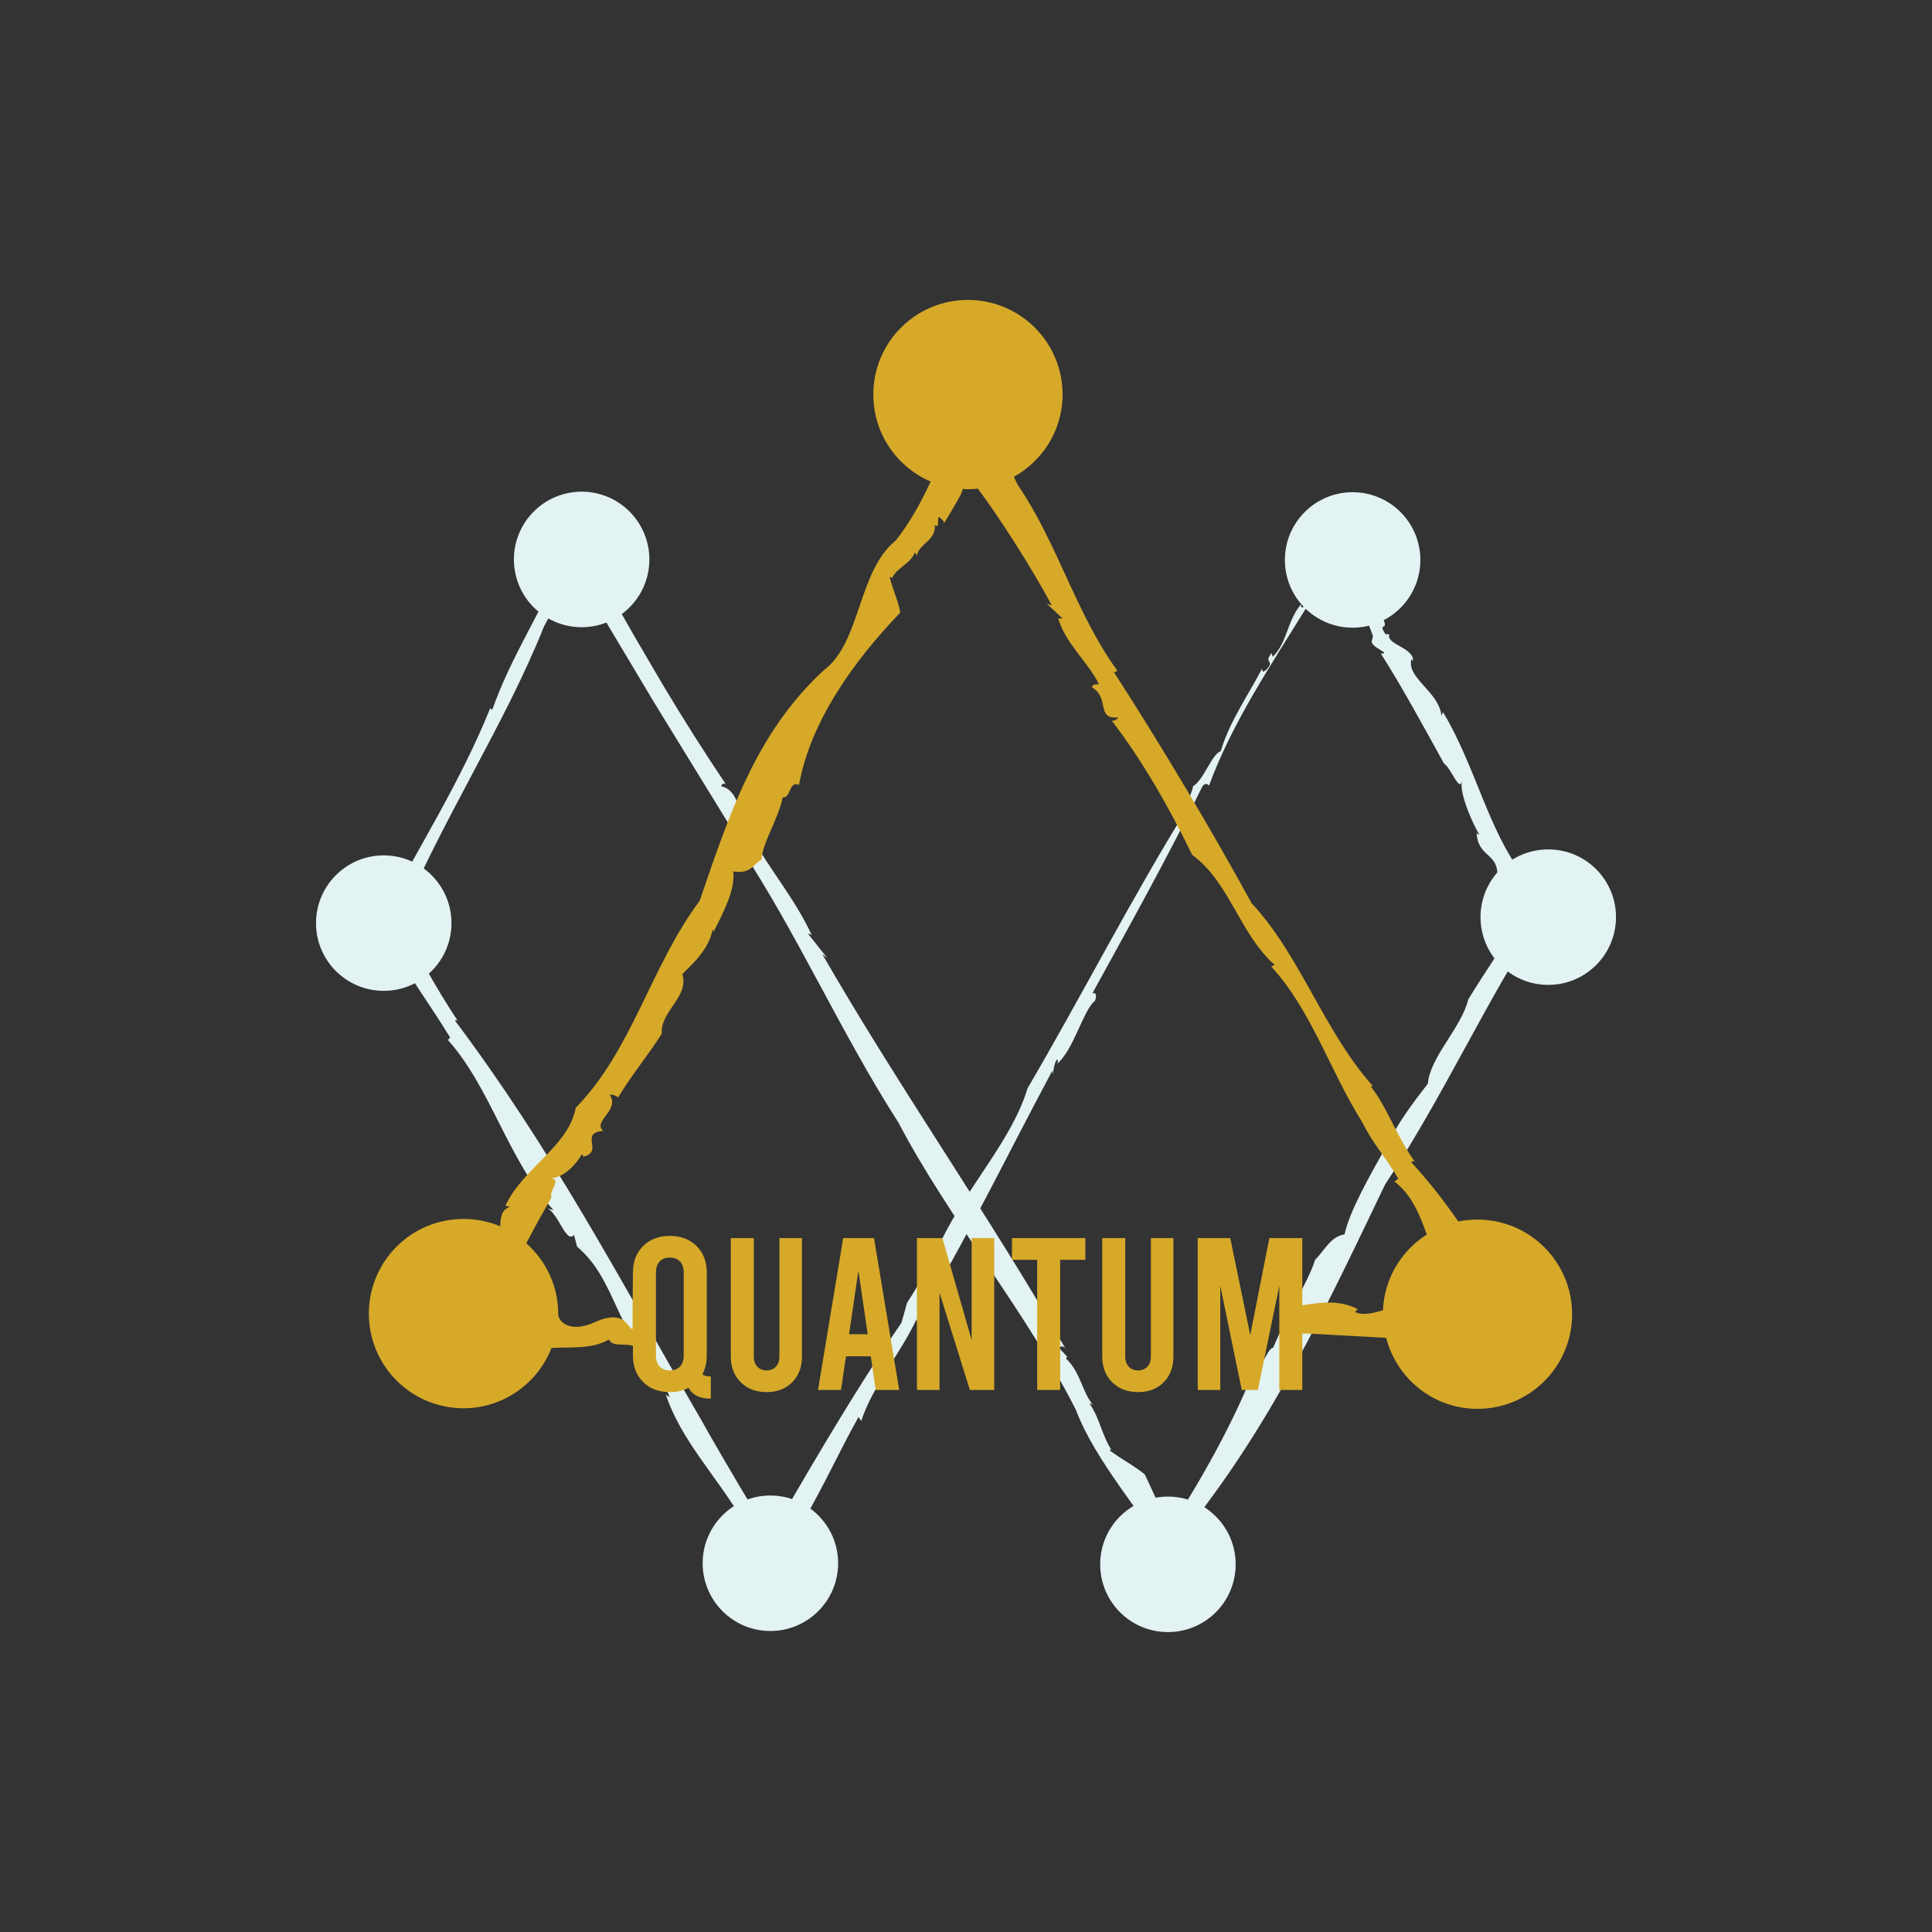
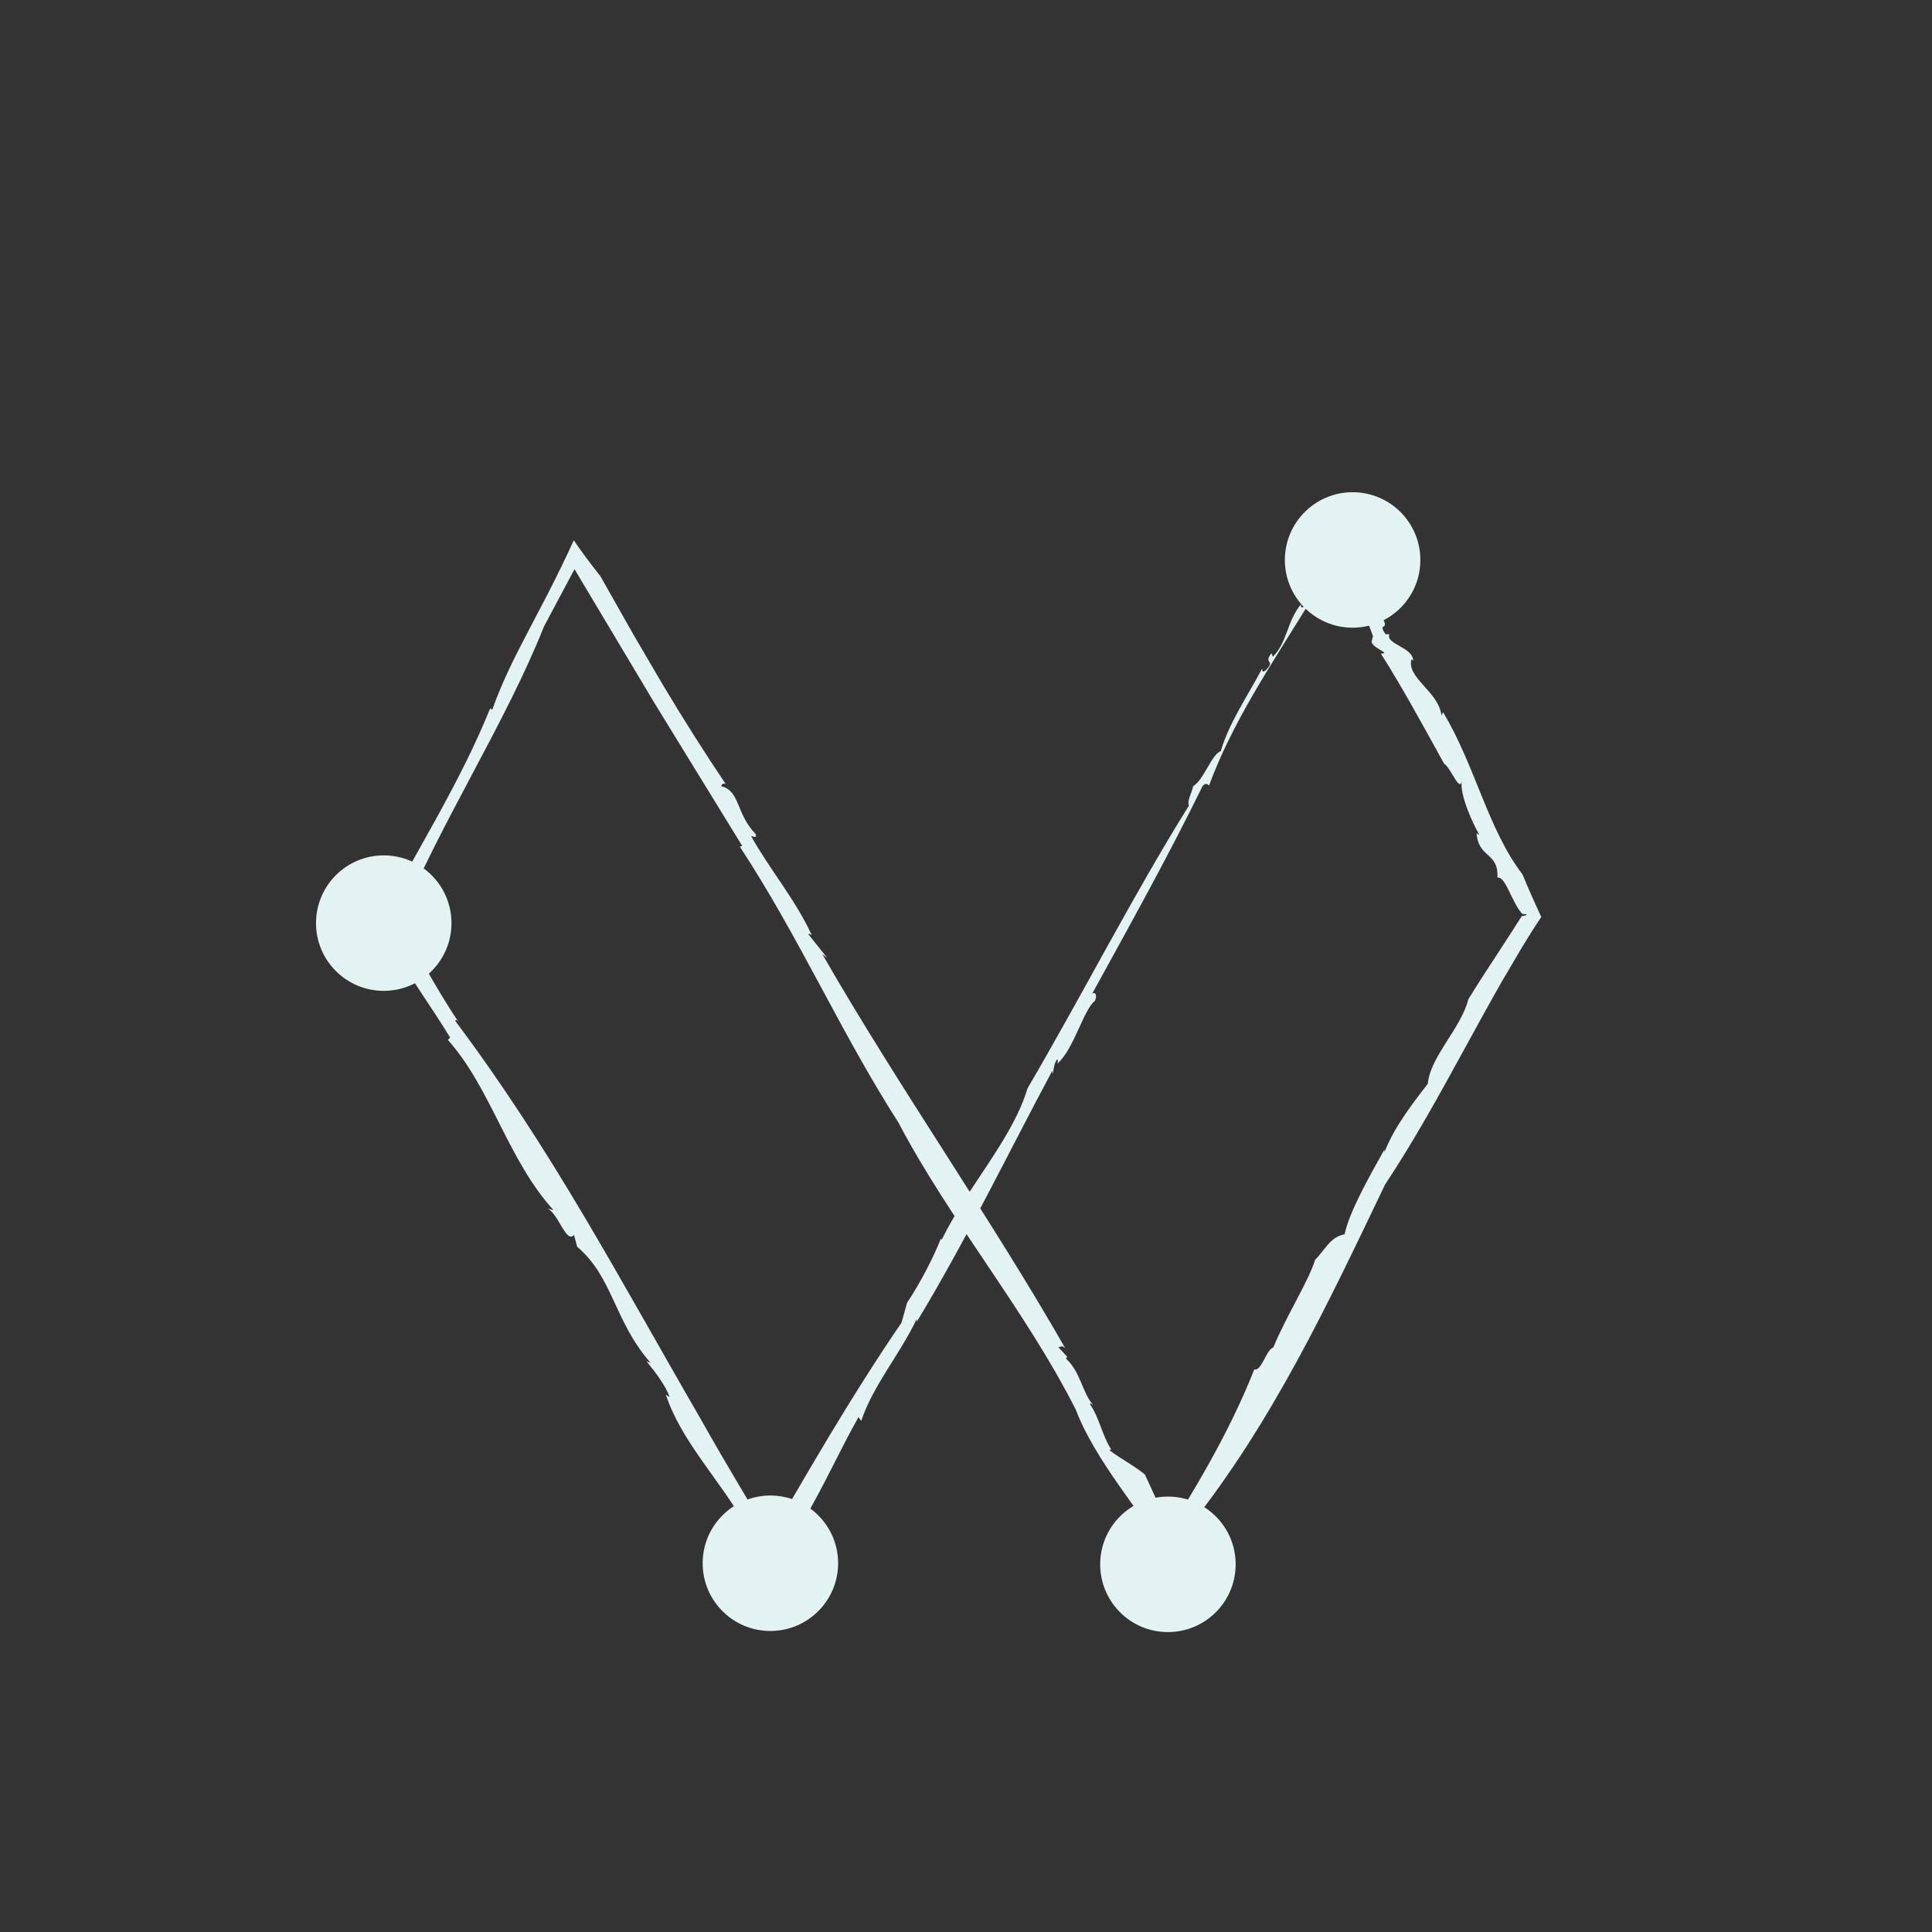
<svg xmlns="http://www.w3.org/2000/svg" xmlns:ns1="http://vectornator.io" height="100%" stroke-miterlimit="10" style="fill-rule:nonzero;clip-rule:evenodd;stroke-linecap:round;stroke-linejoin:round;" version="1.1" viewBox="0 0 1024 1024" width="100%" xml:space="preserve">
  <rect x="0" y="0" width="1024" height="1024" fill="#333333" stroke="none" />
  <defs />
  <g id="Capa-1" ns1:layerName="Capa 1">
    <g opacity="1" ns1:layerName="Grupo 2">
      <path d="M455.036 751.049L456.466 753.138C462.654 734.358 477.188 717.566 485.919 698.979L485.919 700.58C512.749 656.117 533.481 612.789 557.836 567.373C557.643 568.19 558.097 568.758 557.904 569.61C558.472 567.066 558.585 563.955 560.152 561.639C560.958 561.264 560.675 562.843 560.436 563.74C569.145 556.223 574.402 534.9 580.329 530.483C581.521 527.633 580.828 525.669 578.943 526.555C598.348 491.198 619.376 453.536 637.429 416.533C638.871 415.08 639.927 415.284 640.789 416.408C653.109 382.982 673.682 352.394 692.564 321.828C691.872 319.83 689.26 324.144 689.59 320.25C682.05 329.22 682.38 340.506 674.591 348.102L673.932 346.16C669.243 352.246 676.532 349.453 670.833 355.289C668.153 357.333 669.515 353.62 668.698 354.823C661.113 369.152 651.428 383.05 647.034 398.128C642.231 399.695 638.201 413.127 632.41 416.681C631.456 420.973 629.049 424.436 630.185 426.934C600.198 475.064 573.948 526.782 544.597 576.865C536.592 603.638 513.544 627.879 499.237 656.866C498.931 656.946 498.738 656.787 498.681 656.503C494.798 666.404 487.758 680.029 480.764 690.486L477.812 701.057C464.244 720.87 451.425 741.307 438.958 762.062C427.104 781.75 411.776 808.365 408.177 814.643L392.656 788.801C385.48 776.732 378.418 764.606 371.537 752.377C327.869 676.952 292.41 609.179 241.18 540.975C241.782 540.747 241.725 539.975 243.088 541.713C236.639 532.232 231.121 522.74 225.739 513.373C223.036 508.706 220.346 504.074 217.655 499.441L213.533 492.629L211.149 489.063L212.034 486.895L212.659 487.088C212.829 486.055 214.634 481.99 216.02 478.788L220.505 468.864C223.57 462.256 226.783 455.66 230.076 449.085C236.673 435.937 243.633 422.846 250.548 409.8C264.388 383.72 278.059 357.844 288.311 332.07C293.387 322.544 298.587 312.779 304.502 301.675C318.116 324.462 332.434 348.442 346.899 372.661C362.42 397.924 378.089 423.448 393.349 448.279L392.145 448.802C423.437 496.375 445.532 547.185 476.188 594.998C503.359 646.727 543.643 694.551 570.223 747.223C575.401 760.893 584.155 774.507 593.579 788.007C598.325 794.694 603.116 801.45 607.817 808.081C612.2 814.235 615.742 819.287 619.024 824.805C622.577 818.72 625.836 814.155 630.48 808.955C674.591 753.433 703.657 691.383 734.132 627.8C749.585 604.512 763.005 580.044 776.324 555.724C782.977 543.552 789.608 531.426 796.443 519.493L806.889 501.769L812.282 493.049L816.892 486.02C814.451 480.627 810.114 471.283 806.991 463.505C788.654 439.627 781.921 405.86 764.845 377.464L764.016 379.269C762.563 366.518 745.338 359.32 748.097 349.351L748.983 350.293C749.176 343.004 734.404 341.619 736.38 336.169L734.314 336.146C730.192 329.719 735.676 334.375 733.485 328.868C732.224 327.04 730.192 329.719 728.886 325.178C734.893 320.738 718.52 309.577 725.548 305.126C727.558 308.782 725.242 297.86 731.259 305.217C730.726 302.481 724.231 291.479 721.688 294.181C717.884 295.021 712.627 292.217 713.808 300.414L716.953 300.471C715.818 304.07 716.715 302.867 715.363 304.672C719.916 313.733 717.101 316.821 719.144 323.986C719.178 323.883 719.213 323.793 719.394 323.827C724.64 326.608 726.241 333.568 727.728 337.236L727.149 339.348C725.514 342.97 738.129 346.478 731.872 346.399C742.965 363.816 754.251 384.571 765.378 404.736C768.739 406.564 773.678 420.28 774.768 413.956C773.542 421.2 780.763 436.778 783.977 442.273C783.488 442.273 782.932 442.262 782.603 441.308C783.363 454.967 794.422 451.515 793.65 465.129C796.319 464.697 798.487 469.5 801.042 474.769C802.313 477.403 803.687 480.15 805.266 482.421C805.652 482.989 806.06 483.523 806.492 484.022C806.935 484.567 806.946 484.261 807.264 484.42C808.059 484.533 808.751 484.624 809.364 484.715C808.456 485.407 807.332 485.498 806.333 485.544L806.48 485.873L805.754 486.815L801.871 492.912C799.055 497.25 796.25 501.587 793.491 505.833C787.939 514.315 782.603 522.445 778.22 529.7C774.45 544.937 758.01 560.095 756.772 574.39C750.209 582.974 739.196 596.633 733.746 610.803L733.837 609.168C725.582 623.917 715.17 642.276 712.65 654.232C705.02 655.549 702.34 662.441 697.004 667.789C693.654 678.893 681.426 698.116 674.852 714.227C671.162 715.113 668.653 727.058 664.781 725.809C658.491 741.852 650.372 758.463 641.13 775.063C636.509 783.363 631.615 791.663 626.517 799.883L624.61 802.971L623.531 804.584L621.885 806.843C620.818 808.24 619.841 809.409 619.012 810.238C617.616 806.923 616.662 804.118 616.378 802.279C613.142 795.262 609.963 788.347 606.852 781.592L607.476 782.091C602.197 777.447 594.147 773.269 588.265 768.841C588.22 768.091 588.822 767.819 589.537 769.057C584.11 761.336 582.986 751.787 577.581 744.066C578.183 743.794 578.183 743.794 579.5 744.793C573.493 738.105 572.96 727.5 565.023 720.097L565.625 719.064L560.993 714.114C562.196 713.592 564.024 712.808 565.455 716.067C525.465 645.91 477.188 577.614 435.847 505.754L438.459 507.741L428.365 495.036C428.978 494.775 429.648 495.263 430.295 495.774C421.791 477.017 407.78 460.61 398.106 443.147C398.708 442.909 401.331 444.862 400.536 442.091C389.931 431.191 392.452 419.304 382.301 416.703C382.256 415.943 383.448 414.682 384.731 415.682C373.206 398.616 362.113 380.983 351.395 363.089L335.579 336.078C329.799 325.848 324.02 315.64 318.275 305.478C312.939 298.745 308.442 292.682 304.116 286.369C299.541 296.418 295.237 305.16 290.798 313.835C287.142 320.829 283.463 327.88 279.773 334.954C272.7 348.442 265.83 362.079 260.903 376.203L259.801 375.42C252.103 394.563 242.452 413.32 232.233 431.997C227.056 441.297 221.844 450.641 216.633 459.997L208.832 474.042L200.555 489.381C203.7 494.513 206.823 499.611 209.945 504.709C219.801 522.07 228.123 532.788 238.569 549.91L237.399 551.205C260.301 576.82 269.202 614.901 293.398 641.425L290.208 640.528C296.044 643.378 300.154 659.398 304.23 654.505L305.888 660.772C325.076 677.133 325.269 699.944 344.844 722.368L342.63 721.46C347.614 727.557 353.064 734.892 354.926 740.512C354.279 739.842 354.131 740.421 352.86 739.036C360.637 762.857 380.042 782.886 393.178 805.049L389.386 803.925C390.794 805.322 392.191 806.991 393.61 808.887C395.222 811.112 396.8 813.474 398.401 815.995C401.58 821.024 404.884 826.792 408.336 832.731C412.492 825.85 416.92 818.413 420.099 811.839L420.417 813.781C420.417 813.781 421.303 811.373 422.188 808.966C422.869 806.923 423.539 804.879 423.539 804.879L425.833 805.958C436.676 787.609 444.851 769.181 455.036 751.049" fill="#e3f2f2" fill-rule="nonzero" opacity="1" stroke="none" ns1:layerName="path" />
      <path d="M752.821 296.808C752.821 276.95 736.755 260.883 716.896 260.883C697.106 260.883 681.006 276.95 681.006 296.808C681.006 316.632 697.106 332.687 716.896 332.687C736.755 332.687 752.821 316.632 752.821 296.808" fill="#e3f2f2" fill-rule="evenodd" opacity="1" stroke="none" ns1:layerName="path 5" />
-       <path d="M856.509 486.082C856.509 466.257 840.443 450.203 820.596 450.203C800.749 450.203 784.706 466.257 784.706 486.082C784.706 505.951 800.749 522.006 820.596 522.006C840.443 522.006 856.509 505.951 856.509 486.082" fill="#e3f2f2" fill-rule="evenodd" opacity="1" stroke="none" ns1:layerName="path 6" />
      <path d="M654.923 829.113C654.923 809.289 638.857 793.223 619.033 793.223C599.163 793.223 583.12 809.289 583.12 829.113C583.12 848.983 599.163 865.038 619.033 865.038C638.857 865.038 654.923 848.983 654.923 829.113" fill="#e3f2f2" fill-rule="evenodd" opacity="1" stroke="none" ns1:layerName="path 7" />
      <path d="M444.225 828.535C444.225 808.734 428.125 792.656 408.301 792.656C388.477 792.656 372.422 808.734 372.422 828.535C372.422 848.382 388.477 864.46 408.301 864.46C428.125 864.46 444.225 848.382 444.225 828.535" fill="#e3f2f2" fill-rule="evenodd" opacity="1" stroke="none" ns1:layerName="path 8" />
      <path d="M239.294 489.292C239.294 469.467 223.228 453.367 203.381 453.367C183.546 453.367 167.491 469.467 167.491 489.292C167.491 509.093 183.546 525.171 203.381 525.171C223.228 525.171 239.294 509.093 239.294 489.292" fill="#e3f2f2" fill-rule="evenodd" opacity="1" stroke="none" ns1:layerName="path 9" />
-       <path d="M344.183 296.52C344.183 276.695 328.117 260.595 308.292 260.595C288.468 260.595 272.379 276.695 272.379 296.52C272.379 316.344 288.468 332.444 308.292 332.444C328.117 332.444 344.183 316.344 344.183 296.52" fill="#e3f2f2" fill-rule="evenodd" opacity="1" stroke="none" ns1:layerName="path 10" />
    </g>
    <g opacity="1" ns1:layerName="Grupo 3">
-       <path d="M512.969 158.969C485.276 158.969 462.875 181.421 462.875 209.125C462.875 229.821 475.388 247.59 493.281 255.25C487.96 266.601 482.557 276.527 474.812 286.438C454.545 302.719 456.441 340.441 436.594 355.281C400.51 388.447 386.277 432.517 370.812 477.469C344.823 512.235 335.256 556.318 305.156 587.156C301.353 607.753 277.06 619.04 267.875 639.125L270.344 639.625C265.557 641.143 265.282 645.68 265.125 649.969C259.14 647.447 252.555 646.063 245.656 646.062C217.918 646.062 195.5 668.537 195.5 696.219C195.5 723.923 217.918 746.406 245.656 746.406C266.909 746.406 285.005 733.115 292.312 714.438C302.559 713.806 313.136 715.351 322.75 710C324.771 714.088 331.017 711.825 335.469 713.312L335.469 718.438C335.469 724.264 337.272 728.935 340.875 732.5C344.478 736.065 349.205 737.844 355.031 737.844C358.788 737.844 362.07 737.096 364.906 735.562C366.056 737.556 367.615 739.018 369.531 739.938C371.448 740.857 373.837 741.312 376.75 741.312L376.75 729.562C374.757 729.563 373.278 729.204 372.281 728.438C373.815 725.524 374.594 722.194 374.594 718.438L374.594 674.5C374.594 668.673 372.791 663.971 369.188 660.406C365.584 656.841 360.858 655.062 355.031 655.062C349.205 655.063 344.478 656.841 340.875 660.406C337.272 663.971 335.469 668.673 335.469 674.5C335.469 674.5 335.144 705.419 335.344 704.344C332.999 705.266 331.957 693.009 315.104 700.87C302.644 706.482 295.844 701.072 295.844 696.219C295.844 681.365 289.247 668.155 278.969 658.969C283.09 650.89 287.738 642.705 292.312 634.594C290.689 631.188 298.346 624.568 291.5 624.5C299.323 624.557 306.502 615.511 308.375 611.719C308.852 612.173 309.4 612.702 308.844 613.156C320.607 610.431 306.534 600.638 319.75 599.344C313.71 594.507 328.799 588.419 323.156 580.188C325.109 580.199 326.614 580.711 327.625 581.688C334.642 569.766 344.63 557.867 350.75 547.875C349.898 535.862 365.426 528.351 361.656 516.281C366.902 511.07 375.973 502.98 377.688 492.5L378.188 493.875C383.297 483.861 389.862 471.457 388.625 461.875C397.981 463.396 398.859 458.305 403.719 455.5C403.889 446.95 412.434 434.411 414.875 422.625C419.292 423.136 418.05 413.591 423.5 416.031C429.461 382.514 452.631 350.118 477.156 324.719C476.353 319.27 472.89 311.642 471.531 305.844C472.201 305.708 473.031 306.256 472.531 307.062C474.677 301.09 482.655 298.898 484.812 292.938C485.641 293.471 485.631 293.473 485.938 294.812C486.551 288.42 496.088 286.695 495.531 278.406L497.094 278.844L497.344 273.906C498.99 274.974 501.475 276.598 499.75 278.312C502.168 274.429 504.519 270.497 506.812 266.5L508.688 263.125C508.854 262.827 509.112 262.343 509.25 262.031L509.594 261.219C509.849 260.54 510.089 259.839 510.344 259.156C511.219 259.202 512.082 259.312 512.969 259.312C514.76 259.312 516.508 259.182 518.25 259C527.475 270.998 545.944 299.289 557.469 320.875L554.844 320.031L563.062 327.656C562.166 328.099 561.48 327.883 560.844 327.656C564.704 341.122 576.559 350.641 582.406 362.562C581.555 362.983 578.886 362.197 578.875 364.344C588.412 370.202 580.678 381.479 592.781 380.219C592.554 380.866 590.533 382.388 589.25 381.969C606.02 403.848 619.771 428.288 631.875 453.062C651.995 467.959 656.826 494.715 675.594 511.406L673.781 512.312C695.195 535.566 704.881 567.664 721.969 594.688C727.862 606.598 734.391 613.206 741.125 624.719L739.094 626.25C748.245 633.197 752.321 643.637 756.25 654.312C742.819 662.858 733.711 677.521 733 694.438C727.884 696.065 722.001 697.337 718.219 695.406C718.821 695.1 718.524 694.462 719.75 693.906C710.356 688.989 700.336 690.137 690.25 691.844L690.25 656.219L672.781 656.219L662.656 707.625L652.062 656.219L634.812 656.219L634.812 736.719L646.781 736.719L646.781 681.5L658.156 736.719L666.688 736.719L678.062 681.5L678.062 736.719L690.25 736.719L690.25 706.719C695.419 706.903 700.584 707.143 705.75 707.5C715.644 708.037 725.15 708.545 734.688 709.062C740.27 730.685 759.728 746.719 783.094 746.719C810.787 746.719 833.25 724.278 833.25 696.562C833.25 668.858 810.786 646.406 783.094 646.406C779.62 646.406 776.213 646.734 772.938 647.406C765.479 636.658 757.354 626.163 747.969 615.969C748.832 615.56 749.057 614.901 750.125 615.969C740.338 602.821 736.015 588.203 726.625 575.906L727.5 575.469C701.624 546.459 689.126 506.23 663.375 478.719C641.961 439.547 616.137 396.18 590.5 356.406L592.25 355.531C569.928 324.75 560.664 287.951 539.25 256.75L537.406 252.719C552.733 244.125 563.188 227.912 563.188 209.125C563.188 181.421 540.752 158.969 512.969 158.969ZM387.344 656.219L387.344 719C387.344 724.597 389.098 729.137 392.625 732.625C396.152 736.113 400.716 737.844 406.312 737.844C411.909 737.844 416.425 736.113 419.875 732.625C423.325 729.137 425.062 724.597 425.062 719L425.062 656.219L413.094 656.219L413.094 719C413.094 721.3 412.484 723.103 411.219 724.406C409.954 725.71 408.306 726.344 406.312 726.344C404.319 726.344 402.702 725.71 401.438 724.406C400.173 723.103 399.531 721.3 399.531 719L399.531 656.219L387.344 656.219ZM446.906 656.219L433.562 736.719L445.75 736.719L448.406 718.875L461.531 718.875L464.156 736.719L476.594 736.719L463.25 656.219L446.906 656.219ZM486 656.219L486 736.719L497.969 736.719L497.969 685.188L514.062 736.719L526.969 736.719L526.969 656.219L515 656.219L515 710.25L499.469 656.219L486 656.219ZM536.375 656.219L536.375 667.719L549.719 667.719L549.719 736.719L561.906 736.719L561.906 667.719L575.25 667.719L575.25 656.219L536.375 656.219ZM584.219 656.219L584.219 719C584.219 724.597 585.973 729.137 589.5 732.625C593.027 736.113 597.591 737.844 603.188 737.844C608.784 737.844 613.331 736.113 616.781 732.625C620.231 729.137 621.938 724.597 621.938 719L621.938 656.219L610 656.219L610 719C610 721.3 609.359 723.103 608.094 724.406C606.829 725.71 605.181 726.344 603.188 726.344C601.194 726.344 599.578 725.71 598.312 724.406C597.048 723.103 596.406 721.3 596.406 719L596.406 656.219L584.219 656.219ZM355.031 666.562C357.331 666.563 359.134 667.245 360.438 668.625C361.741 670.005 362.375 671.97 362.375 674.5L362.375 718.438C362.375 720.967 361.741 722.901 360.438 724.281C359.134 725.661 357.331 726.344 355.031 726.344C352.731 726.344 350.928 725.661 349.625 724.281C348.322 722.901 347.656 720.967 347.656 718.438L347.656 674.5C347.656 671.97 348.322 670.005 349.625 668.625C350.928 667.245 352.731 666.562 355.031 666.562ZM454.969 673.469L459.906 707.156L450.031 707.156L454.969 673.469Z" fill="#d6a929" fill-rule="nonzero" opacity="1" stroke="none" ns1:layerName="Curva 1" />
-     </g>
+       </g>
  </g>
</svg>